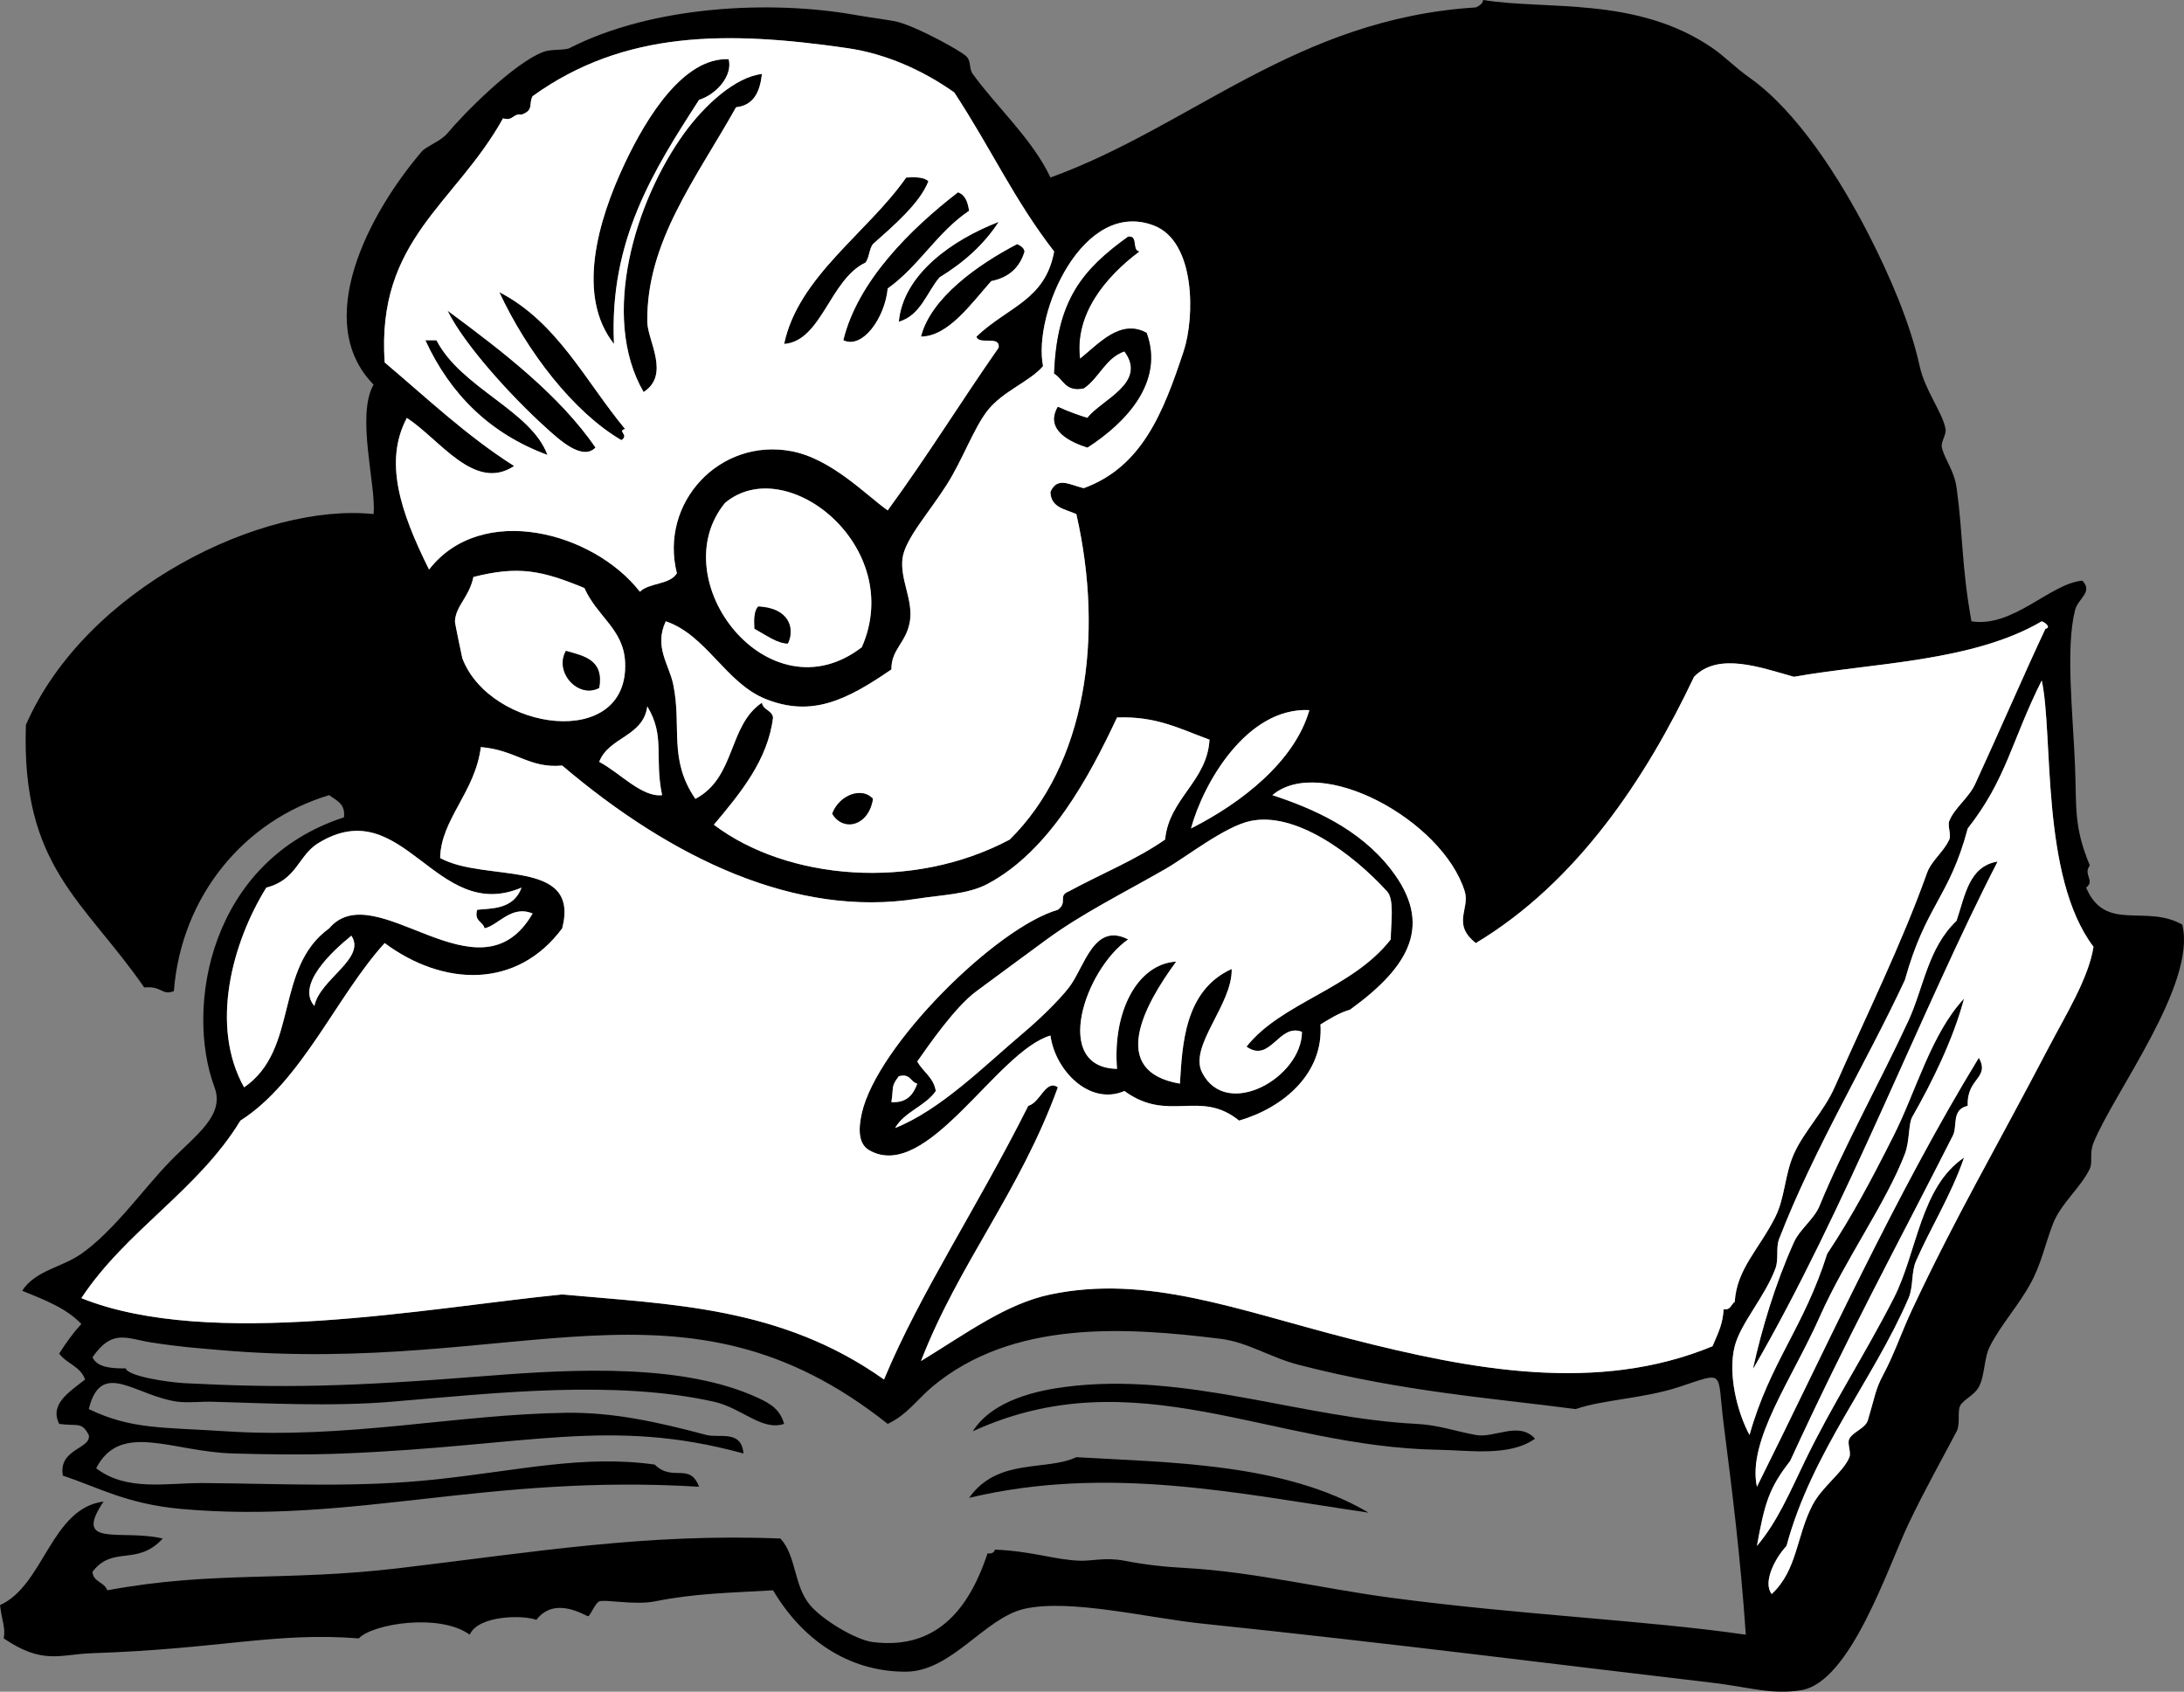
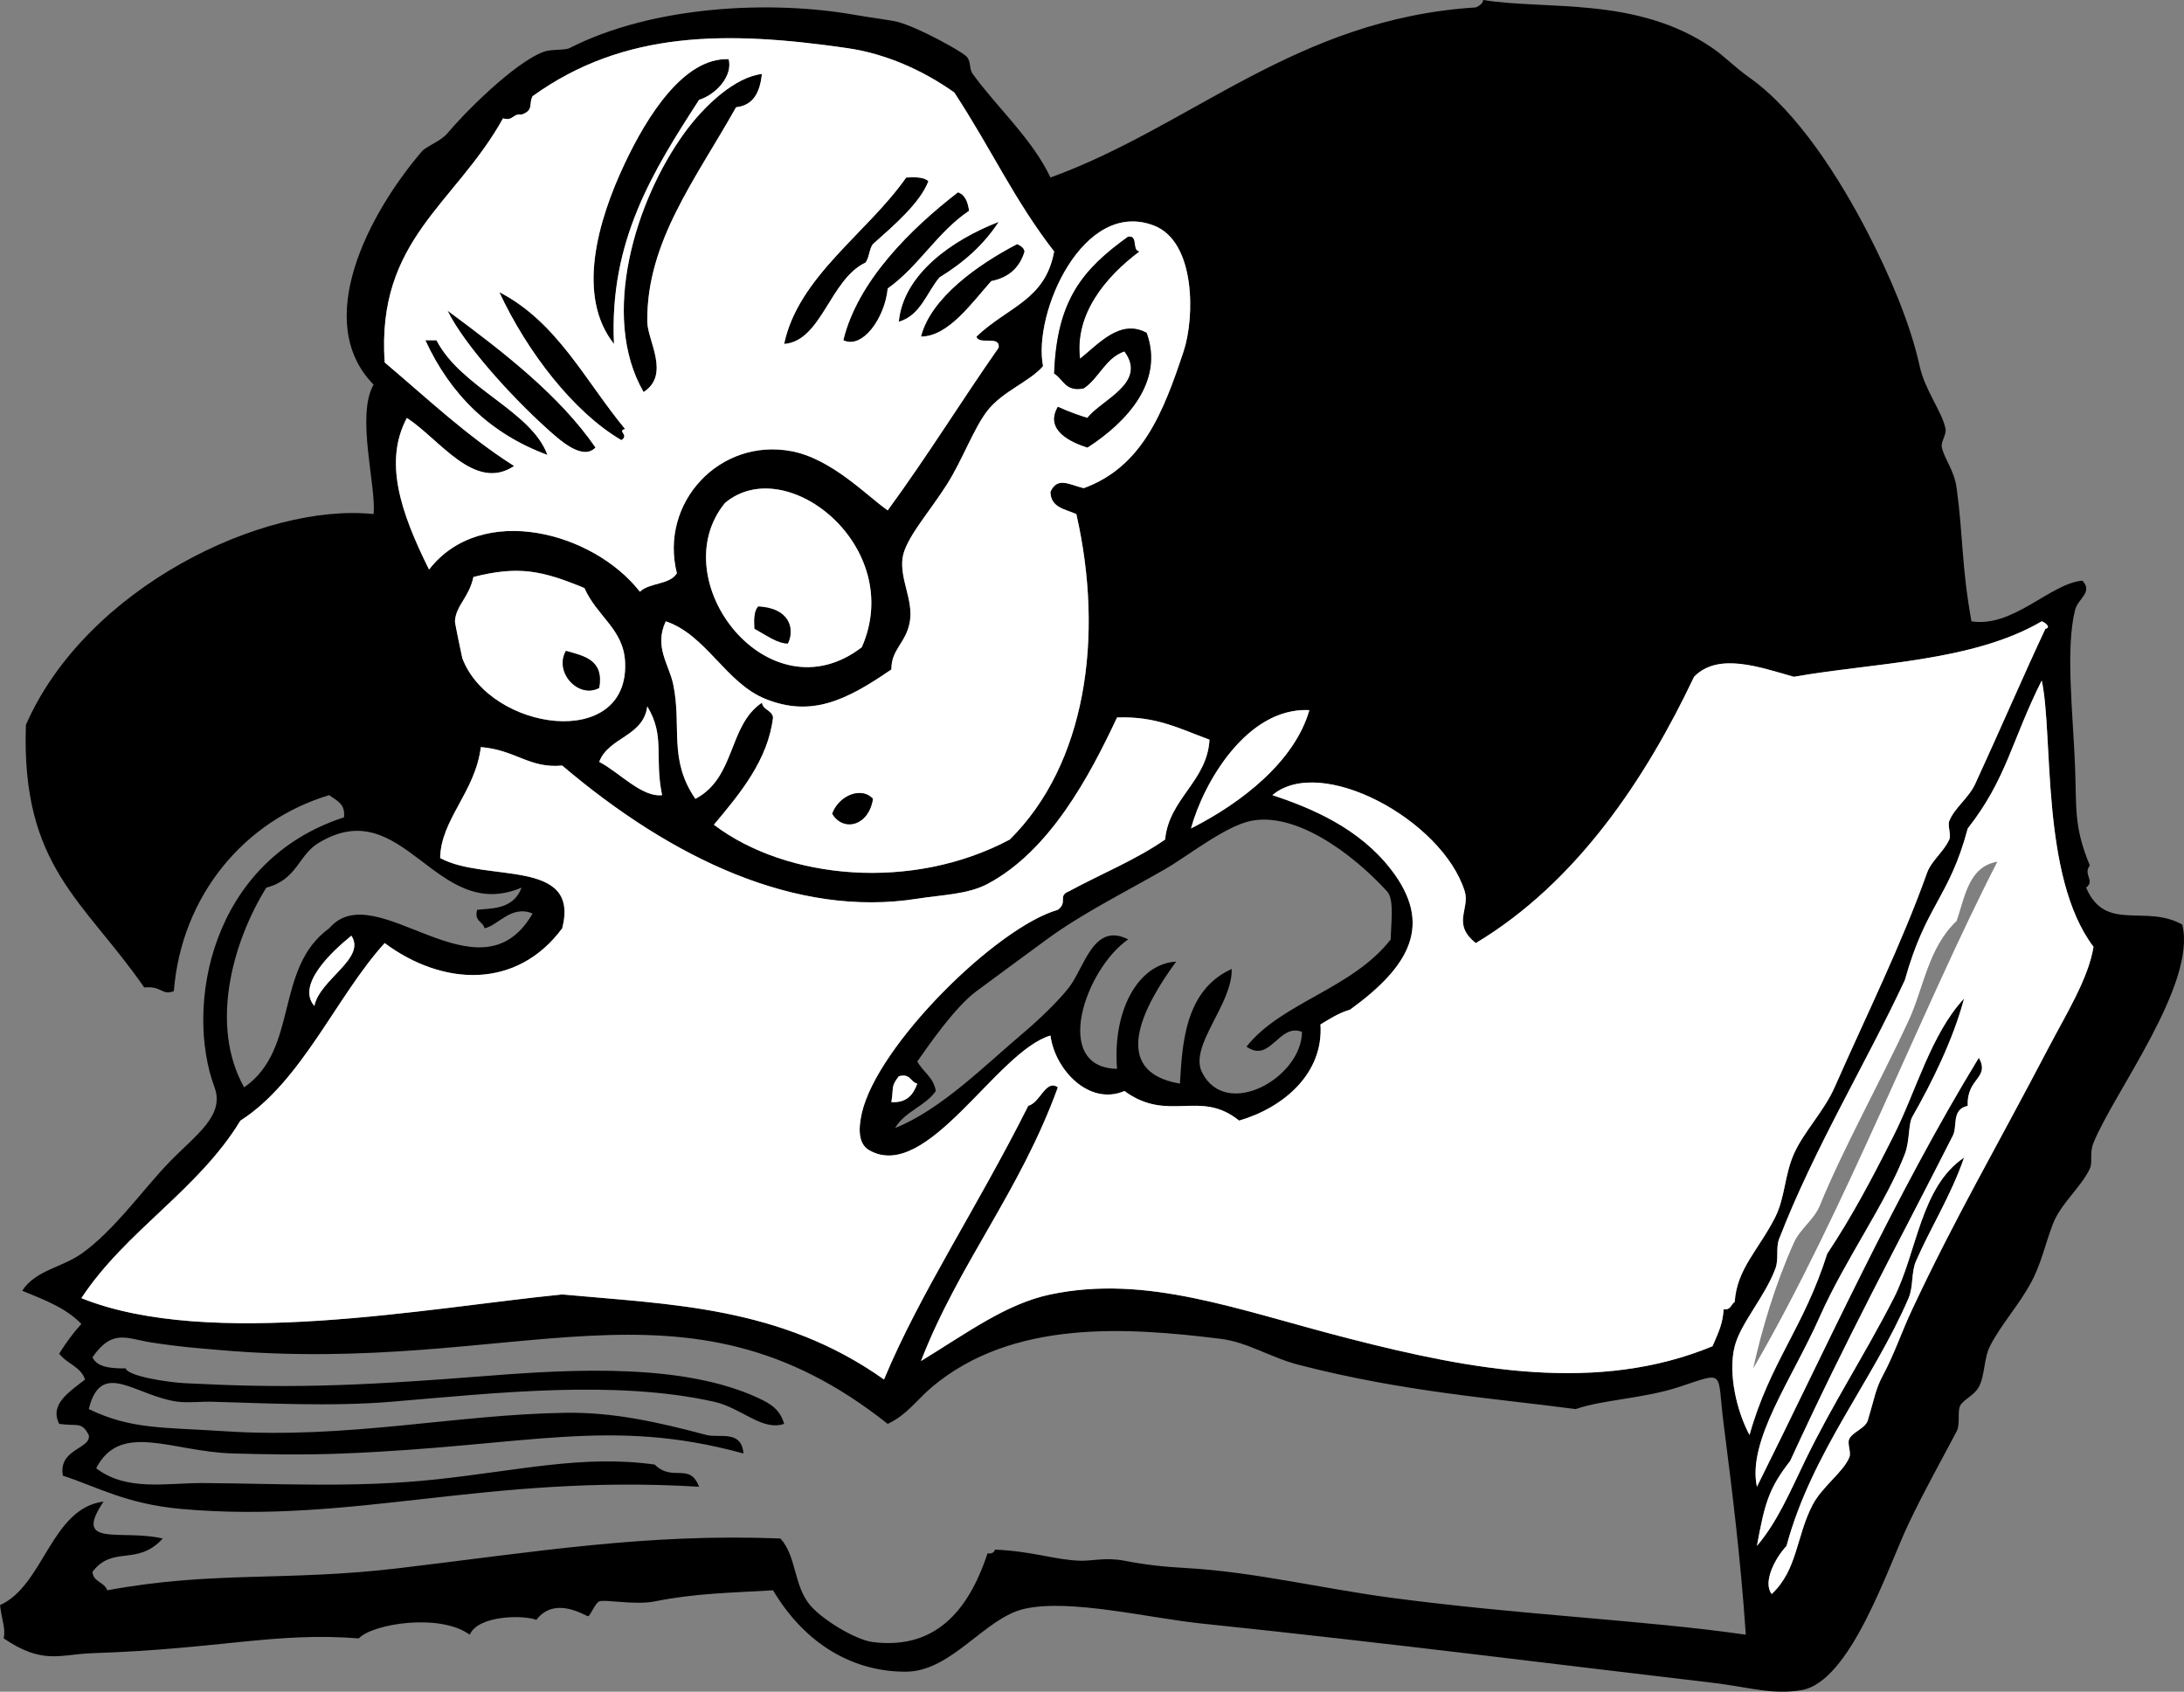
<svg xmlns="http://www.w3.org/2000/svg" overflow="visible" viewBox="0 0 590.466 457.416">
  <rect x="0" y="0" width="590.466" height="457.416" fill="#808080" stroke="none" />
  <g clip-rule="evenodd" fill-rule="evenodd">
    <path d="M533 168c11.277 1.802 21.349-10.27 30-11 2.959 3.153-1.188 4.748-2 8-2.569 10.283-.598 27.501 0 42 .471 11.404-.431 16.29 4 27-1.922 2.494 1.526 4.109-1 6 5.211 12.211 16.026 4.372 26 10 3.965 16.056-18.554 45.514-24 59-1.188 2.943-.131 5.151-1 7-2.365 5.03-7.876 9.438-10 15-2.176 5.695-3.096 10.687-6 16-3.299 6.036-8.175 11.396-11 17-1.664 3.301-1.341 7.922-3 11-1.236 2.293-4.083 3.389-5 5-.916 1.61.077 4.938-1 7-4.158 7.961-8.622 15.792-13 25-5.658 11.901-15.672 42.787-29 45-8.02 1.332-14.257-.864-24-2-37.085-4.322-87.824-10.796-138-16-14.469-1.501-35.677-6.777-48-4-10.811 2.437-19.635 16.908-32 17-13.812.104-27.04-6.951-36-22-11.844.694-21.044.809-32 3-5.354 1.07-13.461-.631-15 0-1.124.461-2.376 3.911-3 4-.547.078-8.904-5.701-14 1-3.222-1.326-15.648-1.382-18 4-8.074-5.883-26.253-2.98-30 1-22.541-1.773-37.267 2.854-72 4-8.751.289-13.358 3.232-24-4 .543-2.798-.446-4.529-1-9 11.863-5.293 13.776-26.16 28-28-8.521 12.663 4.85 7.356 16 10-6.946 7.612-13.477 1.738-19 9 .188 2.812 3.263 2.737 4 5 28.832-5.336 48.118-2.318 79-6 36.806-4.388 66.873-9.454 103-8 4.365 4.78 3.533 12.649 8 18 3.236 3.877 12.253 9.403 17 10 18.383 2.312 26.569-10.694 31-24 1.163.162 1.779-.221 2-1 10.349.439 15.904 2.749 23 3 3.084.109 6.938-.975 12 0 5.969 1.148 10.513 1.63 17 2 17.963 1.025 36.728 5.566 55 8 35.339 4.707 68.509 6.041 96 10-1.489-21.526-3.714-39.037-6-57-1.847-14.511.725-14.197-12-10-9.636 3.178-20.604 3.426-28 6-22.42-2.959-46.645-4.66-75-12-7.465-1.933-13.71-6.098-21-7-25.487-3.153-56.212-5.255-78 13-3.914 3.279-6.844 7.612-12 10-55.522-44.058-99.47-12.77-181-20-5.834-.518-9.77-.74-18-2-6.747-1.033-10.594-3.837-16 4 1.287 2.713 4.97 3.03 9 3 .528 2.108 11.357 3.763 16 4 26.273 1.34 43.201 1.062 82-2 23.644-1.865 52.952-3.319 73 6 3.281 1.525 5.892 3.074 7 7-6.028 2.018-11.42-4.313-19-6-26.912-5.987-59.113-2.337-87 0-16.447 1.378-34.357.394-49 0-2.053-.055-6.424.353-9 0-11.428-1.565-20.642-11.661-24 2 11.568 5.542 19.859 4.877 37 6 32.984 2.16 62.303-4.584 92-5 12.583-.177 24.383 2.369 38 6 3.419.912 9.479-1.51 10 5-36.2-9.9-58.115-2.027-108 0-10.548.429-20.168.268-30 0-16.511-.448-30.418-8.785-37 4 8.281 6.354 19.091 3.931 29 4 21.241.148 41.322 1.326 63-1 22.393-2.403 39.753-6.698 59-4 4.885 4.828 9.444-.718 12 6-57.388-3.516-93.383 10.169-140 6-14.786-1.322-22.524-5.899-32-9-1.31-7.334 7.8-7.226 7-11-2.003-3.724-2.992-2.28-8-3-2.661-5.281 2.645-8.579 7-12-1.165-3.502-5.03-4.304-7-7 1.8-2.867 3.756-5.577 6-8-4.037-4.296-10.083-6.583-16-9 3.608-5.547 10.619-6.218 16-10 8.924-6.272 16.795-17.609 24-25 6.944-7.124 14.836-12.379 12-20-8.119-21.817-1.157-61.262 35-73 .433-3.766-2.113-4.554-4-6-22.775 6.793-39.946 27.064-42 53-3.32 1.25-3.132-1.467-8-1-16.354-23.615-33.321-32.59-32-71 16.239-37.141 64.233-60.123 94-57 .778-7.519-4.808-26.633 0-35-16.634-16.982-1.464-46.058 13-63 1.27-1.487 5.144-2.765 7-5 4.186-5.04 17.851-18.978 26-22 2.034-.754 5.708-.341 7-1C176.652 1.436 208.549.042 231 4c4.962.875 10.127 1.45 12 2 5.944 1.747 16.312 7.59 18 9 1.769 1.477.813 3.346 2 5 6.259 8.728 16.161 17.631 21 28 38.3-13.904 66.408-42.926 115-46 .891-.443 1.788-.878 2-2 17.092 2.792 41.519-1.082 62 13 3.31 2.275 5.984 5.161 10 8 13.073 9.243 24.584 27.605 32 42 5.78 11.22 11.431 24.279 14 36 1.45 6.617 6.181 12.484 7 17 .273 1.508-1.354 3.516-1 5 .8 3.344 3.333 6.116 4 11 1.79 13.09 1.28 20.91 4 36zM258 25c-8.653-6.119-18.616-10.497-29-12-32.417-4.692-60.262-4.804-85 13-1.158 2.092.468 3.758-3 5-2.409-.409-2.174 1.826-5 1-12.991 23.341-34.255 32.684-32 66 11.392 9.608 22.144 19.856 35 28-10.687 7.096-20.059-7.184-29-13-6.244 11.766-1.824 25.282 6 41 14.183-18.276 44.444-10.148 57 6 2.515-2.485 8.137-1.863 10-5-4.797-19.127 11.618-36.682 31-33 10.886 2.067 20.355 12.06 26 16 11.225-15.38 19.445-28.895 30-44 .469-3.469-5.427-.573-6-3 8.625-8.185 18.569-9.794 21-23-10.82-13.971-16.89-27.56-27-43zm35 107c15.788-5.78 21.504-20.438 27-37 3.048-9.184 3.273-29.639-8-34-19.146-7.406-32.817 23.683-30 38-3.611 4.212-10.851 6.737-15 12-3.693 4.685-6.759 13.302-11 20-4.846 7.653-11.351 14.759-12 20-.704 5.683 2.938 11.284 2 17-.957 5.835-5.062 7.492-5 13-12.237 8.434-21.638 12.95-34 8-10.784-4.318-16.056-17.343-27-21-3.233 6.831.878 11.666 2 17 2.419 11.498-1.391 20.177 6 31 10.968-5.758 8.815-19.834 18-26 .294 2.039 2.706 1.961 3 4-1.365 11.459-8.884 20.534-16 29 19.733 14.937 53.723 18.006 80 4 20.5-20.274 25.604-54.65 18-88-2.99-1.344-6.942-1.725-7-6 1.86-4.22 5.13-1.92 9-1zm-97 4c-17.042 20.878 11.828 58.365 37 39 11.92-27.15-20.44-52.95-37-39zm-68 20c-1.25 5.692-4.761 7.69-5 12-.027.492 1.967 9.913 2 10 7.529 19.736 45.154 25.054 44 1-.427-8.905-7.496-12.176-11-20-11.51-4.75-17.75-6.08-30-3zm357 27c-9.071-2.539-20.452-6.745-27 0-13.059 27.575-31.703 55.611-59 72-6.574-5.184-1.517-9.244-3-14-6.013-19.273-38.908-37.093-52-26 10.868 3.583 23.463 9.009 32 20 11.58 14.909 5.248 26.236-11 38-3.094.906-5.508 2.492-8 4 .878 13.22-9.93 22.488-22 26-10.59-8.59-19.072.724-31-8-9.462 4.069-18.745-5.621-20-15-14.567 4.261-33.391 39.957-49 31-2.928-1.68-2.988-5.617-2-10 4.124-18.302 36.321-50.212 53-55 2.812-2.092-.162-3.759 3-5 8.64-4.693 18.147-8.519 26-14 1.028-11.052 11.386-15.757 12-27-8.292-3.052-14.455-6.397-25-6-7.5 16.014-18.239 36.098-35 45-5.378 2.856-12.28 2.935-19 4-32.681 5.183-66.3-10.768-96-36-8.948.821-12.456-4.189-22-5-1.531 12.205-10.815 19.53-11 30 12.233 6.688 37.927-.134 33 19-12.277 16.558-32.221 15.715-48 4-12.944 14.205-22.413 37.432-39 48-11.478 18.855-30.949 29.718-43 48 34.763 13.994 93.874 2.561 130-1 29.276 2.727 59.106 3.183 87 23 9.768-23.47 25.042-46.19 39-74 3.276-.854 4.724-7.298 8-5-10.307 28.366-26.733 47.516-37 74 12.487-7.612 23.048-15.502 35-18 26.192-5.475 50.394 4.167 81 12 32.772 8.388 66.923 14.878 98 2 1.82-4.223 2.744-6.109 3-10 1.966.299 1.983-1.351 3-2 .574-9.002 6.615-14.221 11-23 2.582-5.17 2.499-11.397 5-17 2.716-6.083 8.108-11.446 11-18 8.662-19.631 18.146-38.766 25-58 1.156-3.244 4.597-5.79 6-9 .588-1.346-.505-3.684 0-5 1.338-3.486 5.243-6.193 7-10 6.283-13.612 13.531-30.403 19-42 1.535-.239.146-1.646-1-2-18.76 11.01-45.94 11.23-67 15zm47 41c-5.026 18.86-11.31 20.559-17 41-10.551 22.628-24.539 45.521-34 70-.936 2.42-.035 5.417-1 8-2.879 7.71-9.401 14.762-11 21-1.881 7.337.568 17.652 4 24 5.521-19.645 14.679-28.963 21-49 6.824-10.264 12.183-20.459 18-32 6.072-12.046 10.064-27.386 19-37-2.904 11.008-8.697 22.704-14 32-1.084 1.9-.651 6.479-2 10-5.09 13.293-16.175 28.603-23 44-7.479 16.873-19.663 33.513-17 46 17.978-35.995 37.492-79.155 60-116 3.091 5.599-3.361 5.401-3 13-4.481.981-2.73 5.491-4 8-14.754 29.15-28.499 54.227-44 88-5.828 7.488-6.9 11.526-9 23 5.485-6.453 8.82-14.353 13-23 7.45-15.414 16.044-28.459 24-44 6.312-12.328 7.182-30.046 19-38-3.434 10.057-9.099 19.036-13 28-1.32 3.033-.659 6.883-2 10-9.544 22.193-26.172 41.649-33 67-3.213 3.447-6.452 9.897-4 13 6.952-6.478 6.628-15.558 11-24 2.64-5.097 8.377-8.94 10-13 .555-1.387-.687-3.685 0-5 .97-1.859 4.339-2.806 5-5 1.754-5.817 2.056-8.379 4-12 3.189-5.939 5.04-11.7 8-18 11.904-25.342 22.249-42.793 37-71 4.35-8.317 10.678-18.49 12-27-14.397-18.965-10.812-57.583-14-72-8.15 16.22-9.47 26.59-20 40zm-370-18c5.378 2.77 11.498 9.634 17 9-2.146-10.457.903-15.903-4-24-1.1 8.24-10.43 8.23-13 15zm160 18c13.89-7.015 28.087-18.254 32-32-16.96-.81-28.71 19.85-32 32zm54 30c.03-4.349 1.052-10.762-1-13-9.667-10.547-24.932-21.607-37-19-6.923 1.496-17.253 9.707-23 13-11.661 6.683-22.436 12.004-32 19-7.417 5.425-14.851 10.949-19 14-5.802 4.267-12.95 14.654-16 19 1.504 2.829 4.407 4.26 5 8-2.87 4.131-8.455 5.546-11 10 12.417-4.962 24.171-16.854 35-26 3.959-3.344 9.281-8.482 12-12 4.229-5.471 6.65-17.792 16-13-11.747 8.219-20.66 34.697-3 35-1.257-15.595 5.592-28.402 16-29-8.749 11.878-18.361 29.698 1 33 .664-10.251 1.116-25.183 14-31 .262 9.588-11.656 20.811-8 28 6.562 12.904 26.946 1.379 27-11-6.271-2.469-8.493 8.599-15 4 9.44-11.96 28.6-15.6 39-29zM86 228c-5.357 3.294-5.706 9.884-14 12-9.198 14.825-15.346 37.349-6 54 14.908-10.257 8.077-32.207 23-43 12.516-14.688 40.547 20.965 55-4-5.8-2.4-9.316 3.248-13 4-.426-1.907-2.857-1.81-2-5 3.467-.444 9.784.116 12-6-23.34 9.91-31.9-26.2-55-12zm-1 44c1.41-7.219 14.077-12.851 10-19-5.386 4.35-14.95 13.34-10 19zm156 26c4.236.236 5.923-2.076 7-5-1.907-.426-1.81-2.857-5-2-2.16 2.9-1.34 2.59-2 7z" />
    <path d="M166 93c-10.125-12.786-4.648-32.868 3-49 5.855-12.349 15.807-28.491 28-28 1.163 4.39-3.215 9.482-8 11-12.32 19.083-24.36 38.075-23 66z" />
    <path d="M206 20c-.534 4.8-2.194 8.473-7 9-10.972 19.546-24.238 36.409-24 58 .056 5.102 6.3 14.309-1 19-11.832-20.469-2.225-51.742 11-70 5.6-7.725 13.88-15.197 21-16zM251 49c-2.286 5.9-9.151 11.796-15 17-1.02 1.314-.98 3.686-2 5-9.632 4.523-11.875 21.247-22 22 3.831-18.242 22.561-30.052 33-45 2.46-.132 4.82-.151 6 1zM259 52c1.975.691 2.666 2.667 3 5-8.587 5.746-13.621 15.046-22 21-.766 7.972-6.805 16.489-12 14 3.84-15.857 18-29.974 31-40z" />
    <path d="M270 60c-4.071 6.262-9.587 11.08-16 15-3.508 4.159-5.076 10.257-11 12 1.2-12.857 14.47-22.158 27-27z" />
    <path fill="#FFF" d="M284 133c.058 4.275 4.01 4.656 7 6 7.604 33.35 2.5 67.726-18 88-26.277 14.006-60.267 10.937-80-4 7.116-8.466 14.635-17.541 16-29-.294-2.039-2.706-1.961-3-4-9.185 6.166-7.032 20.242-18 26-7.391-10.823-3.581-19.502-6-31-1.122-5.334-5.233-10.169-2-17 10.944 3.657 16.216 16.682 27 21 12.362 4.95 21.763.434 34-8-.062-5.508 4.043-7.165 5-13 .938-5.716-2.704-11.317-2-17 .649-5.241 7.154-12.347 12-20 4.241-6.698 7.307-15.315 11-20 4.149-5.263 11.389-7.788 15-12-2.817-14.317 10.854-45.406 30-38 11.273 4.361 11.048 24.816 8 34-5.496 16.562-11.212 31.22-27 37-3.87-.92-7.14-3.22-9 1zm1-32c2.517 1.483 2.971 5.029 8 4 4.191-2.809 5.798-8.202 11-10 6.338 8.599-6.261 13.073-10 18-1.323-.349-5.02-1.613-8-3-3.641 6.321 3.507 9.573 8 11 10.671-6.885 20.791-17.862 16-31-7.125-3.906-12.987 3.021-18 7-1.508-12.041 6.839-22.123 16-29-2.062-.272-.238-4.428-3-4-12.34 8.876-19.3 17.153-20 37zm-60 119c2.832 4.88 9.801 3.542 11-4-2.91-3.31-9.06-1.13-11 4z" />
    <path d="M305 64c2.762-.428.938 3.728 3 4-9.161 6.877-17.508 16.959-16 29 5.013-3.979 10.875-10.906 18-7 4.791 13.138-5.329 24.115-16 31-4.493-1.427-11.641-4.679-8-11 2.98 1.387 6.677 2.651 8 3 3.739-4.927 16.338-9.401 10-18-5.202 1.798-6.809 7.191-11 10-5.029 1.029-5.483-2.517-8-4 .7-19.847 7.66-28.124 20-37zM275 66c.89.443 1.789.878 2 2-1.301 4.365-4.271 7.062-9 8-5.102 5.657-11.533 15.009-19 15 2.65-10.405 15.23-19.389 26-25zM135 79c15.627 8.039 23.273 24.061 34 37-2.259.56 1.212 1.56-1 3-12.87-7.49-25.48-23.836-33-40zM121 84c15.187 11.223 30.21 22.839 40 37-3.514 3.711-9.793-2.123-13-5-9.74-8.74-22.48-22.813-27-32zM115 92h3c6.714 12.983 25.622 19.003 30 31-15.58-5.76-26.27-16.4-33-31z" />
    <path fill="#FFF" d="M233 175c-25.172 19.365-54.042-18.122-37-39 16.56-13.95 48.92 11.85 37 39zm-29-5c3.522 1.929 6.059 3.909 9 4 1.947-4.007.419-9.626-8-10-1.15 1.18-1.13 3.54-1 6zM158 159c3.504 7.824 10.573 11.095 11 20 1.154 24.054-36.471 18.736-44-1-.033-.087-2.027-9.508-2-10 .239-4.31 3.75-6.308 5-12 12.25-3.08 18.49-1.75 30 3zm4 27c1.3-7.633-4.066-8.601-9-10-3.26 5.76 3.36 13 9 10z" />
-     <path d="M205 164c8.419.374 9.947 5.993 8 10-2.941-.091-5.478-2.071-9-4-.13-2.46-.15-4.82 1-6z" />
+     <path d="M205 164c8.419.374 9.947 5.993 8 10-2.941-.091-5.478-2.071-9-4-.13-2.46-.15-4.82 1-6" />
    <path fill="#FFF" d="M552 168c1.146.354 2.535 1.761 1 2-5.469 11.597-12.717 28.388-19 42-1.757 3.807-5.662 6.514-7 10-.505 1.316.588 3.654 0 5-1.403 3.21-4.844 5.756-6 9-6.854 19.234-16.338 38.369-25 58-2.892 6.554-8.284 11.917-11 18-2.501 5.603-2.418 11.83-5 17-4.385 8.779-10.426 13.998-11 23-1.017.649-1.034 2.299-3 2-.256 3.891-1.18 5.777-3 10-31.077 12.878-65.228 6.388-98-2-30.606-7.833-54.808-17.475-81-12-11.952 2.498-22.513 10.388-35 18 10.267-26.484 26.693-45.634 37-74-3.276-2.298-4.724 4.146-8 5-13.958 27.81-29.232 50.53-39 74-27.894-19.817-57.724-20.273-87-23-36.126 3.561-95.237 14.994-130 1 12.051-18.282 31.522-29.145 43-48 16.587-10.568 26.056-33.795 39-48 15.779 11.715 35.723 12.558 48-4 4.927-19.134-20.767-12.312-33-19 .185-10.47 9.469-17.795 11-30 9.544.811 13.052 5.821 22 5 29.7 25.232 63.319 41.183 96 36 6.72-1.065 13.622-1.144 19-4 16.761-8.902 27.5-28.986 35-45 10.545-.397 16.708 2.948 25 6-.614 11.243-10.972 15.948-12 27-7.853 5.481-17.36 9.307-26 14-3.162 1.241-.188 2.908-3 5-16.679 4.788-48.876 36.698-53 55-.988 4.383-.928 8.32 2 10 15.609 8.957 34.433-26.739 49-31 1.255 9.379 10.538 19.069 20 15 11.928 8.724 20.41-.59 31 8 12.07-3.512 22.878-12.78 22-26 2.492-1.508 4.906-3.094 8-4 16.248-11.764 22.58-23.091 11-38-8.537-10.991-21.132-16.417-32-20 13.092-11.093 45.987 6.727 52 26 1.483 4.756-3.574 8.816 3 14 27.297-16.389 45.941-44.425 59-72 6.548-6.745 17.929-2.539 27 0 21.06-3.77 48.24-3.99 67-15z" />
    <path d="M153 176c4.934 1.399 10.3 2.367 9 10-5.64 3-12.26-4.24-9-10z" />
    <path fill="#FFF" d="M552 184c3.188 14.417-.397 53.035 14 72-1.322 8.51-7.65 18.683-12 27-14.751 28.207-25.096 45.658-37 71-2.96 6.3-4.811 12.061-8 18-1.944 3.621-2.246 6.183-4 12-.661 2.194-4.03 3.141-5 5-.687 1.315.555 3.613 0 5-1.623 4.06-7.36 7.903-10 13-4.372 8.442-4.048 17.522-11 24-2.452-3.103.787-9.553 4-13 6.828-25.351 23.456-44.807 33-67 1.341-3.117.68-6.967 2-10 3.901-8.964 9.566-17.943 13-28-11.818 7.954-12.688 25.672-19 38-7.956 15.541-16.55 28.586-24 44-4.18 8.647-7.515 16.547-13 23 2.1-11.474 3.172-15.512 9-23 15.501-33.773 29.246-58.85 44-88 1.27-2.509-.481-7.019 4-8-.361-7.599 6.091-7.401 3-13-22.508 36.845-42.022 80.005-60 116-2.663-12.487 9.521-29.127 17-46 6.825-15.397 17.91-30.707 23-44 1.349-3.521.916-8.1 2-10 5.303-9.296 11.096-20.992 14-32-8.936 9.614-12.928 24.954-19 37-5.817 11.541-11.176 21.736-18 32-6.321 20.037-15.479 29.355-21 49-3.432-6.348-5.881-16.663-4-24 1.599-6.238 8.121-13.29 11-21 .965-2.583.064-5.58 1-8 9.461-24.479 23.449-47.372 34-70 5.69-20.441 11.974-22.14 17-41 10.53-13.41 11.85-23.78 20-40zm-23 65c-7.74 7.333-8.874 18.077-13 27-7.618 16.476-17.733 34.622-24 50-1.52 3.729-5.329 6.275-7 10-5.093 11.352-8.665 23.421-11 34 24.788-42.676 45.698-97.528 66-137-7.7 1.3-8.71 9.29-11 16zM175 191c4.903 8.097 1.854 13.543 4 24-5.502.634-11.622-6.23-17-9 2.57-6.77 11.9-6.76 13-15zM354 192c-3.913 13.746-18.11 24.985-32 32 3.29-12.15 15.04-32.81 32-32z" />
    <path d="M236 216c-1.199 7.542-8.168 8.88-11 4 1.94-5.13 8.09-7.31 11-4z" />
-     <path fill="#FFF" d="M337 283c6.507 4.599 8.729-6.469 15-4-.054 12.379-20.438 23.904-27 11-3.656-7.189 8.262-18.412 8-28-12.884 5.817-13.336 20.749-14 31-19.361-3.302-9.749-21.122-1-33-10.408.598-17.257 13.405-16 29-17.66-.303-8.747-26.781 3-35-9.35-4.792-11.771 7.529-16 13-2.719 3.518-8.041 8.656-12 12-10.829 9.146-22.583 21.038-35 26 2.545-4.454 8.13-5.869 11-10-.593-3.74-3.496-5.171-5-8 3.05-4.346 10.198-14.733 16-19 4.149-3.051 11.583-8.575 19-14 9.564-6.996 20.339-12.317 32-19 5.747-3.293 16.077-11.504 23-13 12.068-2.607 27.333 8.453 37 19 2.052 2.238 1.03 8.651 1 13-10.4 13.4-29.56 17.04-39 29zM141 240c-2.216 6.116-8.533 5.556-12 6-.857 3.19 1.574 3.093 2 5 3.684-.752 7.2-6.4 13-4-14.453 24.965-42.484-10.688-55 4-14.923 10.793-8.092 32.743-23 43-9.346-16.651-3.198-39.175 6-54 8.294-2.116 8.643-8.706 14-12 23.1-14.2 31.66 21.91 55 12z" />
-     <path d="M540 233c-20.302 39.472-41.212 94.324-66 137 2.335-10.579 5.907-22.648 11-34 1.671-3.725 5.48-6.271 7-10 6.267-15.378 16.382-33.524 24-50 4.126-8.923 5.26-19.667 13-27 2.29-6.71 3.3-14.7 11-16z" />
    <path fill="#FFF" d="M95 253c4.077 6.149-8.59 11.781-10 19-4.95-5.66 4.614-14.65 10-19zM243 291c3.19-.857 3.093 1.574 5 2-1.077 2.924-2.764 5.236-7 5 .66-4.41-.16-4.1 2-7z" />
-     <path d="M415 389c-6.788 4.921-17.909 3.126-26 3-45.432-.709-82.128-25.111-126-5 5.479-8.646 17.907-11.076 25-12 32.304-4.209 64.081 8.476 95 10 5.807.286 10.535 2.002 16 3 5.07.93 11.66-3.83 16 1zM370 409c-35.199-5.143-70.305-12.96-108-4 7.734-10.945 20.802-7.139 29-11 24.69 1.47 56.24 1.5 79 15z" />
    <path fill="#FFF" d="M285 68c-2.431 13.206-12.375 14.815-21 23 .573 2.427 6.469-.469 6 3-10.555 15.105-18.775 28.62-30 44-5.645-3.94-15.114-13.933-26-16-19.382-3.682-35.797 13.873-31 33-1.863 3.137-7.485 2.515-10 5-12.556-16.148-42.817-24.276-57-6-7.824-15.718-12.244-29.234-6-41 8.941 5.816 18.313 20.096 29 13-12.856-8.144-23.608-18.392-35-28-2.255-33.316 19.009-42.659 32-66 2.826.826 2.591-1.409 5-1 3.468-1.242 1.842-2.908 3-5 24.738-17.804 52.583-17.692 85-13 10.384 1.503 20.347 5.881 29 12 10.11 15.44 16.18 29.029 27 43zM185 36c-13.225 18.258-22.832 49.531-11 70 7.3-4.691 1.056-13.898 1-19-.238-21.591 13.028-38.454 24-58 4.806-.527 6.466-4.2 7-9-7.12.803-15.4 8.275-21 16zm4-9c4.785-1.518 9.163-6.61 8-11-12.193-.491-22.145 15.651-28 28-7.648 16.132-13.125 36.214-3 49-1.36-27.925 10.68-46.917 23-66zm56 21c-10.439 14.948-29.169 26.758-33 45 10.125-.753 12.368-17.477 22-22 1.02-1.314.98-3.686 2-5 5.849-5.204 12.714-11.1 15-17-1.18-1.151-3.54-1.132-6-1zm-17 44c5.195 2.489 11.234-6.028 12-14 8.379-5.954 13.413-15.254 22-21-.334-2.333-1.025-4.309-3-5-13 10.026-27.16 24.143-31 40zm15-5c5.924-1.743 7.492-7.841 11-12 6.413-3.92 11.929-8.738 16-15-12.53 4.842-25.8 14.143-27 27zm6 4c7.467.009 13.898-9.343 19-15 4.729-.938 7.699-3.635 9-8-.211-1.122-1.11-1.557-2-2-10.77 5.611-23.35 14.595-26 25zm-81 28c2.212-1.44-1.259-2.44 1-3-10.727-12.939-18.373-28.961-34-37 7.52 16.164 20.13 32.51 33 40zm-20-3c3.207 2.877 9.486 8.711 13 5-9.79-14.161-24.813-25.777-40-37 4.52 9.187 17.26 23.26 27 32zm0 7c-4.378-11.997-23.286-18.017-30-31h-3c6.73 14.6 17.42 25.24 33 31z" />
  </g>
</svg>